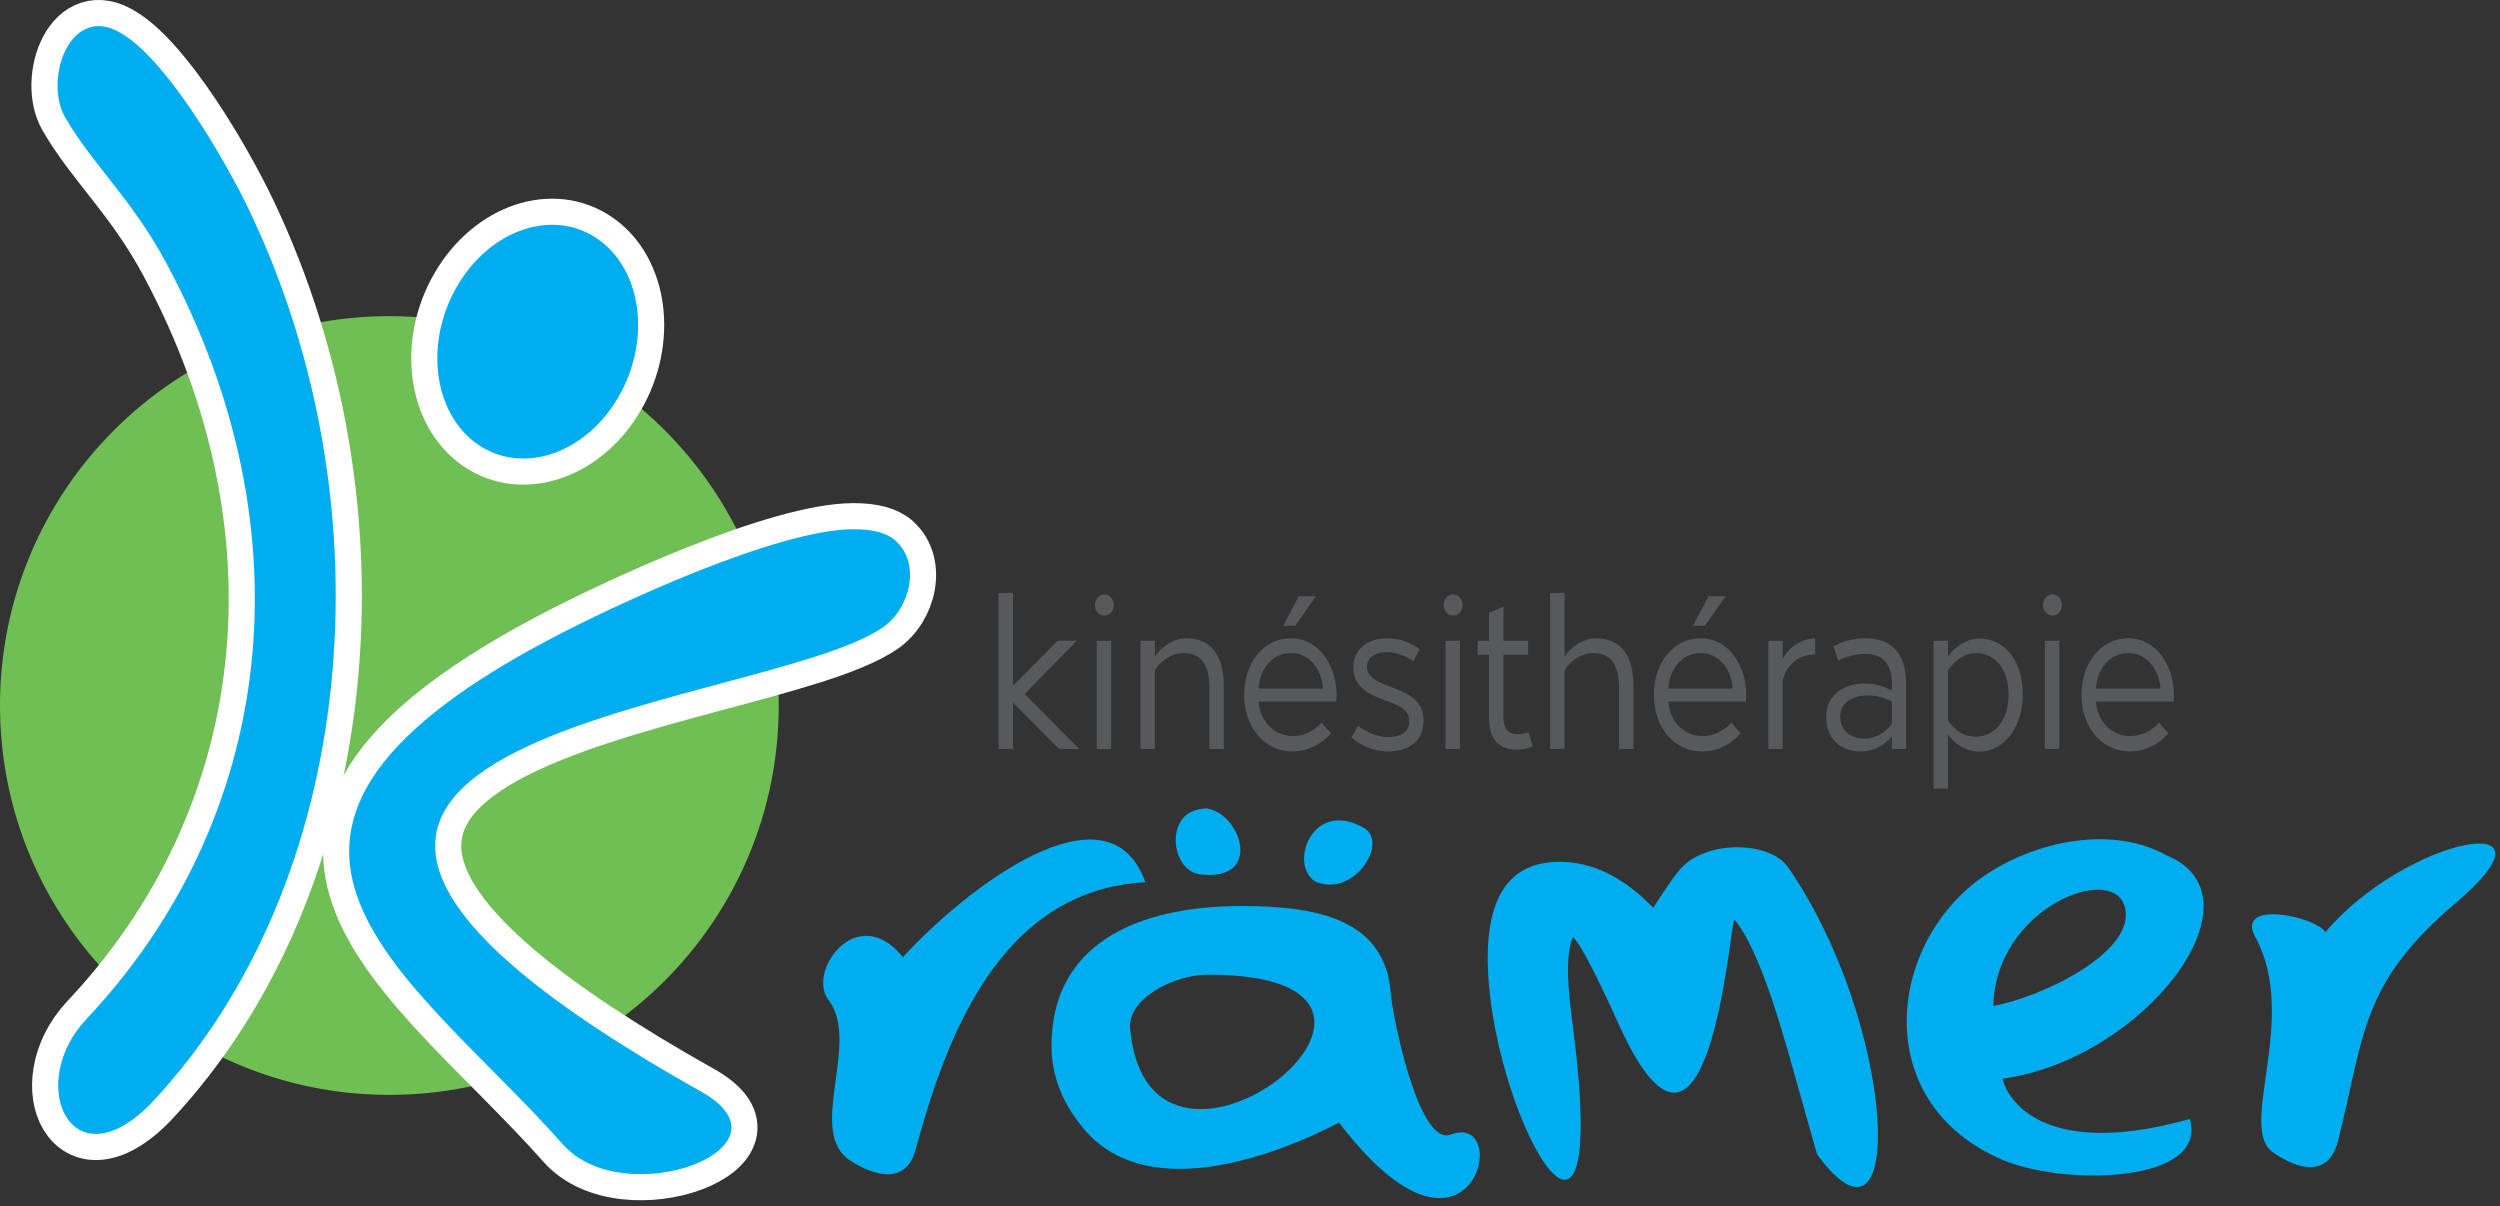
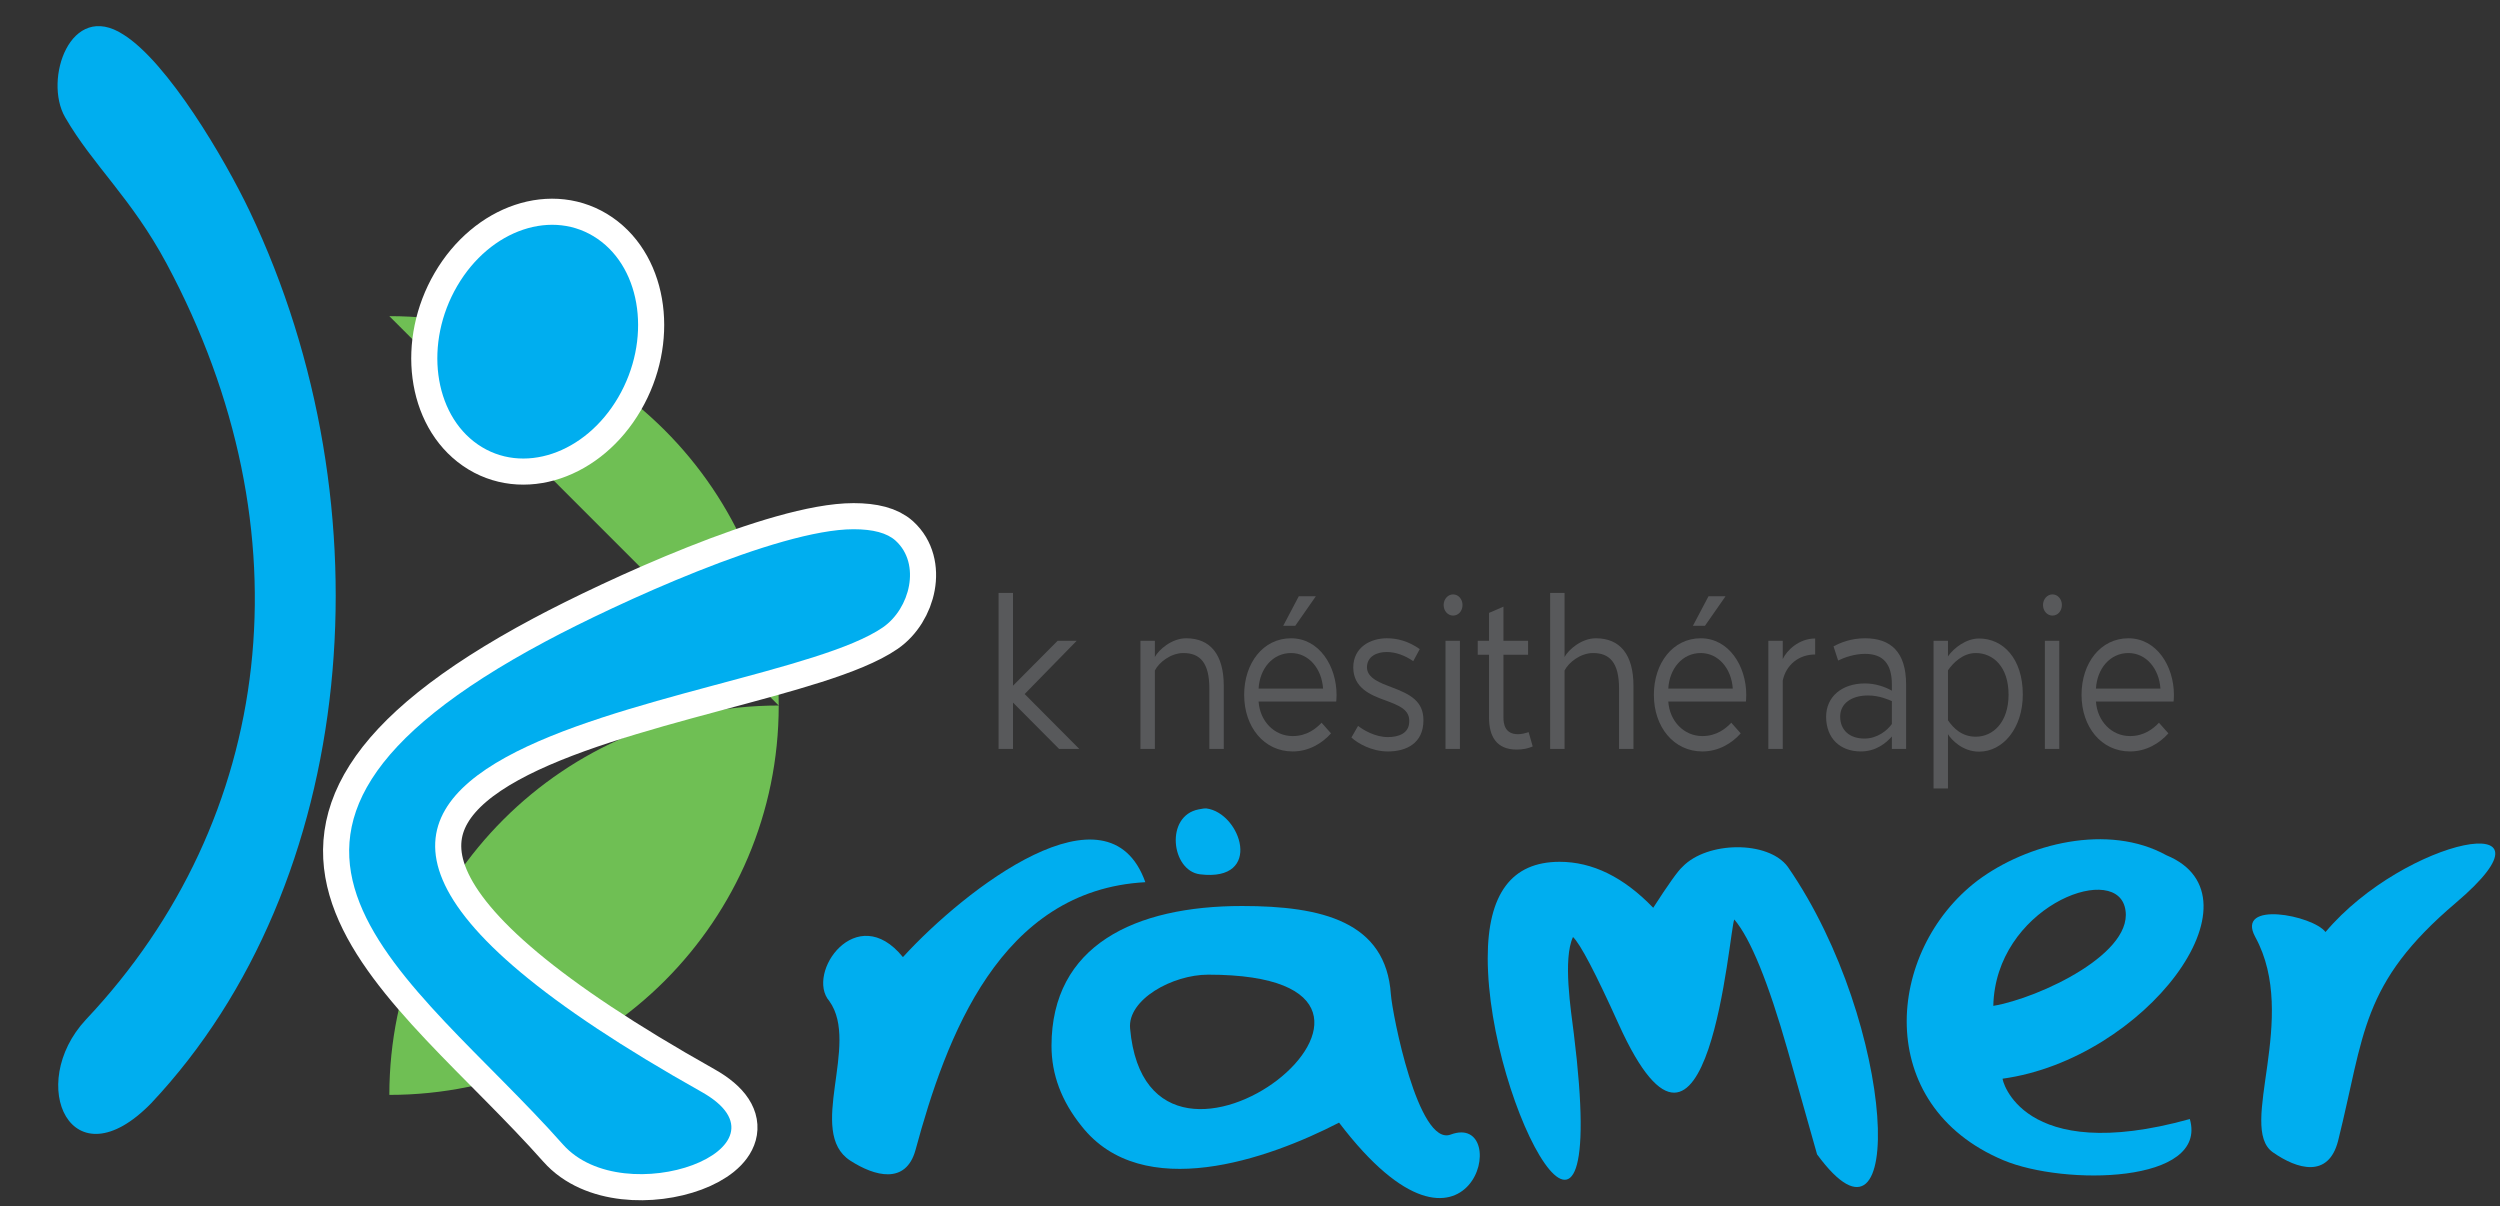
<svg xmlns="http://www.w3.org/2000/svg" width="100%" height="100%" viewBox="0 0 284 137" version="1.1" xml:space="preserve" style="fill-rule:evenodd;clip-rule:evenodd;stroke-linejoin:round;stroke-miterlimit:2;">
  <rect x="0" y="0" width="284" height="137" fill="#333333" stroke="none" />
-   <path d="M44.231,35.915c24.429,-0 44.232,19.803 44.232,44.232c-0,24.428 -19.803,44.232 -44.232,44.232c-24.428,-0 -44.231,-19.804 -44.231,-44.232c0,-24.429 19.803,-44.232 44.231,-44.232Z" style="fill:#6fbf54;" />
+   <path d="M44.231,35.915c24.429,-0 44.232,19.803 44.232,44.232c-0,24.428 -19.803,44.232 -44.232,44.232c0,-24.429 19.803,-44.232 44.231,-44.232Z" style="fill:#6fbf54;" />
  <path d="M62.004,72.852c7.929,-4.23 26.358,-12.731 34.963,-12.731c2.207,-0 3.81,0.423 4.775,1.301c2.906,2.643 1.633,7.723 -1.448,9.848c-14.204,9.795 -93.195,11.988 -20.599,52.768c11.333,6.366 -8.789,13.821 -15.749,5.967c-17.081,-19.271 -43.84,-34.805 -1.942,-57.153Z" style="fill:none;stroke:#fff;stroke-width:5.93px;" />
  <path d="M62.004,72.852c7.929,-4.23 26.358,-12.731 34.963,-12.731c2.207,-0 3.81,0.423 4.775,1.301c2.906,2.643 1.633,7.723 -1.448,9.848c-14.204,9.795 -93.195,11.988 -20.599,52.768c11.333,6.366 -8.789,13.821 -15.749,5.967c-17.081,-19.271 -43.84,-34.805 -1.942,-57.153Z" style="fill:#00aeef;fill-rule:nonzero;" />
-   <path d="M17.193,125.309c-9.082,9.326 -14.301,-2.104 -7.428,-9.489c21.472,-22.766 25.491,-55.407 9.157,-85.88c-3.992,-7.446 -8.397,-11.191 -11.528,-16.624c-2.47,-4.278 0.604,-13.308 6.636,-9.382c5.033,3.159 11.474,14.063 14.328,20.051c16.057,33.676 12.348,76.333 -11.165,101.324Z" style="fill:none;stroke:#fff;stroke-width:5.94px;" />
  <path d="M17.193,125.309c-9.082,9.326 -14.301,-2.104 -7.428,-9.489c21.472,-22.766 25.491,-55.407 9.157,-85.88c-3.992,-7.446 -8.397,-11.191 -11.528,-16.624c-2.47,-4.278 0.604,-13.308 6.636,-9.382c5.033,3.159 11.474,14.063 14.328,20.051c16.057,33.676 12.348,76.333 -11.165,101.324Z" style="fill:#00aeef;fill-rule:nonzero;" />
  <path d="M67.892,27.14c5.052,3.49 6.101,11.546 2.342,17.993c-3.759,6.447 -10.903,8.844 -15.956,5.354c-5.053,-3.49 -6.101,-11.546 -2.342,-17.993c3.759,-6.447 10.903,-8.845 15.956,-5.354Z" style="fill:none;stroke:#fff;stroke-width:5.93px;" />
  <path d="M67.892,27.14c5.052,3.49 6.101,11.546 2.342,17.993c-3.759,6.447 -10.903,8.844 -15.956,5.354c-5.053,-3.49 -6.101,-11.546 -2.342,-17.993c3.759,-6.447 10.903,-8.845 15.956,-5.354Z" style="fill:#00aeef;" />
  <path d="M130.11,100.217c-16.525,0.895 -22.638,17.608 -26.114,30.445c-1.093,3.916 -4.613,2.99 -7.407,1.184c-5.017,-3.246 1.138,-13.212 -2.374,-18.117c-2.745,-3.163 3.081,-11.503 8.357,-5.001c7.103,-7.778 23.328,-20.33 27.538,-8.511Z" style="fill:#00aeef;fill-rule:nonzero;" />
  <path d="M152.117,127.53c-8.054,4.162 -22.342,9.188 -29.248,0.399c-2.279,-2.823 -3.418,-5.859 -3.418,-9.108c0,-11.427 9.46,-15.899 21.65,-15.899c9.082,-0 16.336,1.773 16.902,10.027c0.149,2.157 3.099,17.313 6.79,15.939c7.25,-2.713 2.418,18.482 -12.676,-1.358Zm-14.868,-16.809c-4.06,-0 -9.164,2.821 -8.872,6.103c2.113,23.737 39.631,-6.103 8.872,-6.103Z" style="fill:#00aeef;fill-rule:nonzero;" />
  <path d="M169.005,108.821c0,17.001 13.958,42.316 9.781,8.594c-0.331,-2.669 -1.255,-8.461 -0.095,-10.968c0.822,0.76 2.563,4.083 5.222,9.971c10.177,22.387 12.537,-11.006 13.104,-11.965c1.836,2.153 3.862,7.122 6.078,14.909l3.324,11.775c10.238,13.969 9.091,-14.719 -3.324,-32.666c-2.228,-3.013 -9.173,-2.919 -11.965,-0c-0.507,0.443 -1.614,1.994 -3.324,4.653c-3.355,-3.482 -6.9,-5.223 -10.635,-5.223c-5.444,-0 -8.166,3.64 -8.166,10.92Z" style="fill:#00aeef;fill-rule:nonzero;" />
  <path d="M227.498,122.538c-0.11,-0.061 2.038,9.933 21.267,4.584c2.099,7.338 -14.254,7.591 -21.186,4.677c-14.887,-6.257 -13.379,-23.787 -2.956,-31.747c5.652,-4.246 14.878,-6.555 21.496,-2.888c11.482,4.736 -2.478,23.154 -18.621,25.374Zm13.861,-19.568c-1.426,-4.987 -14.68,0.235 -14.919,11.296c5.184,-0.877 16.408,-6.091 14.919,-11.296Z" style="fill:#00aeef;fill-rule:nonzero;" />
  <path d="M278.992,102.554c-10.86,9.22 -10.352,14.924 -13.389,27.063c-1.094,4.239 -4.614,3.237 -7.407,1.282c-4.054,-2.839 3.035,-15.247 -1.994,-24.452c-2.294,-4.198 6.556,-2.463 7.976,-0.569c9.059,-10.735 27.874,-14.412 14.814,-3.324Z" style="fill:#00aeef;fill-rule:nonzero;" />
  <path d="M137.024,91.835c3.953,0.485 6.554,8.378 -0.701,7.488c-3.275,-0.402 -4.006,-6.653 -0.143,-7.379c0.438,-0.09 0.727,-0.124 0.844,-0.109Z" style="fill:#00aeef;fill-rule:nonzero;" />
-   <path d="M149.499,100.194c-3.216,-1.871 -0.441,-9.567 5.461,-6.131c2.665,1.551 -0.719,7.155 -4.637,6.35c-0.449,-0.085 -0.729,-0.163 -0.824,-0.219Z" style="fill:#00aeef;fill-rule:nonzero;" />
  <g>
    <path d="M120.315,85.08l2.293,0l-6.207,-6.238l5.913,-6.049l-2.167,0l-5.071,5.104l-0,-10.54l-1.639,0l0,17.723l1.639,0l-0,-5.269l5.239,5.269Z" style="fill:#58595b;fill-rule:nonzero;" />
-     <path d="M124.589,85.08l1.638,0l0,-12.287l-1.638,0l-0,12.287Zm1.933,-16.354c-0,-0.661 -0.462,-1.203 -1.072,-1.203c-0.588,-0 -1.072,0.542 -1.072,1.203c0,0.685 0.484,1.204 1.072,1.204c0.61,0 1.072,-0.519 1.072,-1.204Z" style="fill:#58595b;fill-rule:nonzero;" />
    <path d="M134.435,74.185c1.894,-0 2.947,1.11 2.947,4.017l-0,6.878l1.638,0l0,-7.161c0,-3.569 -1.533,-5.41 -4.27,-5.41c-1.641,0 -3.115,1.298 -3.557,2.125l-0,-1.841l-1.639,0l0,12.287l1.639,0l-0,-8.91c0.463,-0.922 1.81,-1.985 3.242,-1.985Z" style="fill:#58595b;fill-rule:nonzero;" />
    <path d="M151.834,78.96c0,-3.333 -1.996,-6.451 -5.175,-6.451c-3.157,0 -5.322,2.811 -5.322,6.428c0,3.64 2.249,6.427 5.512,6.427c1.831,-0 3.346,-0.92 4.355,-2.054l-1.072,-1.206c-0.61,0.639 -1.641,1.514 -3.283,1.514c-2.105,-0 -3.726,-1.703 -3.873,-3.927l8.816,0c-0,0 0.042,-0.283 0.042,-0.731Zm-5.175,-4.775c2,-0 3.494,1.75 3.642,4.044l-7.325,0c0.126,-2.294 1.621,-4.044 3.683,-4.044Zm2.821,-6.45l-1.937,0l-1.768,3.353l1.368,0l2.337,-3.353Z" style="fill:#58595b;fill-rule:nonzero;" />
    <path d="M158.065,78.062c-1.2,-0.449 -2.778,-1.016 -2.778,-2.245c0,-1.3 1.2,-1.749 2.231,-1.749c1.031,-0 2.061,0.378 3.028,1.04l0.736,-1.371c-1.282,-0.898 -2.523,-1.229 -3.743,-1.229c-1.789,-0 -3.809,0.969 -3.809,3.332c0.021,2.317 1.978,3.12 3.556,3.688c1.662,0.614 2.924,1.087 2.798,2.552c-0.063,1.205 -1.157,1.654 -2.419,1.654c-1.494,0 -2.862,-0.85 -3.388,-1.276l-0.757,1.324c0.694,0.638 2.272,1.583 4.145,1.583c2.061,0 4.037,-0.898 4.037,-3.545c0,-2.174 -1.492,-2.954 -3.637,-3.758Z" style="fill:#58595b;fill-rule:nonzero;" />
    <path d="M164.209,85.08l1.638,0l0,-12.287l-1.638,0l-0,12.287Zm1.933,-16.354c-0,-0.661 -0.463,-1.203 -1.072,-1.203c-0.588,-0 -1.072,0.542 -1.072,1.203c0,0.685 0.484,1.204 1.072,1.204c0.609,0 1.072,-0.519 1.072,-1.204Z" style="fill:#58595b;fill-rule:nonzero;" />
    <path d="M170.792,68.917l-1.639,0.709l0,3.167l-1.283,0l-0,1.581l1.283,-0l0,7.14c0,2.151 0.861,3.637 3.133,3.637c0.715,0 1.283,-0.118 1.83,-0.354l-0.463,-1.628c-0.421,0.142 -0.82,0.236 -1.22,0.236c-1.494,0 -1.641,-1.206 -1.641,-1.891l-0,-7.14l2.798,-0l0,-1.581l-2.798,0l-0,-3.876Z" style="fill:#58595b;fill-rule:nonzero;" />
    <path d="M180.977,74.185c1.894,-0 2.947,1.11 2.947,4.017l-0,6.878l1.638,0l0,-7.161c0,-3.569 -1.533,-5.41 -4.269,-5.41c-1.642,0 -3.116,1.298 -3.558,2.125l0,-7.277l-1.638,0l-0,17.723l1.638,0l0,-8.91c0.463,-0.922 1.81,-1.985 3.242,-1.985Z" style="fill:#58595b;fill-rule:nonzero;" />
    <path d="M198.376,78.96c0,-3.333 -1.996,-6.451 -5.174,-6.451c-3.158,0 -5.323,2.811 -5.323,6.428c0,3.64 2.249,6.427 5.512,6.427c1.831,-0 3.347,-0.92 4.355,-2.054l-1.071,-1.206c-0.611,0.639 -1.642,1.514 -3.284,1.514c-2.105,-0 -3.726,-1.703 -3.873,-3.927l8.816,0c0,0 0.042,-0.283 0.042,-0.731Zm-5.174,-4.775c1.999,-0 3.494,1.75 3.641,4.044l-7.325,0c0.126,-2.294 1.621,-4.044 3.684,-4.044Zm2.82,-6.45l-1.936,0l-1.769,3.353l1.369,0l2.336,-3.353Z" style="fill:#58595b;fill-rule:nonzero;" />
    <path d="M206.203,72.533c-1.851,0 -3.24,1.369 -3.682,2.337l0,-2.077l-1.638,0l-0,12.287l1.638,0l0,-7.774c0.379,-1.774 1.81,-2.956 3.682,-2.956l0,-1.817Z" style="fill:#58595b;fill-rule:nonzero;" />
    <path d="M214.917,82.246c-0.526,0.733 -1.642,1.655 -3.116,1.655c-1.684,0 -2.757,-0.946 -2.757,-2.506c-0,-1.443 1.242,-2.389 3.157,-2.389c1.305,0 2.316,0.473 2.716,0.639l-0,2.601Zm-0,-3.782c-0.737,-0.425 -1.853,-0.826 -3.052,-0.826c-2.611,0 -4.418,1.486 -4.418,3.804c0.021,2.436 1.576,3.922 3.954,3.922c1.727,-0 2.863,-0.967 3.516,-1.699l-0,1.415l1.617,0l0,-7.324c0,-3.713 -1.764,-5.247 -4.669,-5.247c-1.621,0 -2.842,0.52 -3.577,0.921l0.525,1.606c0.715,-0.355 1.873,-0.757 3.052,-0.757c2.105,0 3.052,1.183 3.052,3.477l-0,0.708Z" style="fill:#58595b;fill-rule:nonzero;" />
    <path d="M221.29,72.793l-1.639,0l0,16.778l1.639,-0l-0,-6.167c0.378,0.615 1.641,1.983 3.536,1.983c2.694,0 4.964,-2.646 4.964,-6.483c0,-4.128 -2.27,-6.371 -4.964,-6.371c-1.474,0 -2.863,1.062 -3.536,2.03l-0,-1.77Zm3.157,1.392c1.979,-0 3.726,1.56 3.726,4.728c-0,3.121 -1.747,4.776 -3.726,4.776c-1.579,-0 -2.547,-0.97 -3.157,-1.868l-0,-5.674c0.568,-0.828 1.684,-1.962 3.157,-1.962Z" style="fill:#58595b;fill-rule:nonzero;" />
    <path d="M232.297,85.08l1.638,0l0,-12.287l-1.638,0l-0,12.287Zm1.933,-16.354c-0,-0.661 -0.463,-1.203 -1.072,-1.203c-0.588,-0 -1.072,0.542 -1.072,1.203c0,0.685 0.484,1.204 1.072,1.204c0.609,0 1.072,-0.519 1.072,-1.204Z" style="fill:#58595b;fill-rule:nonzero;" />
    <path d="M246.959,78.96c0,-3.333 -1.996,-6.451 -5.174,-6.451c-3.158,0 -5.322,2.811 -5.322,6.428c-0,3.64 2.249,6.427 5.511,6.427c1.831,-0 3.347,-0.92 4.355,-2.054l-1.071,-1.206c-0.611,0.639 -1.642,1.514 -3.284,1.514c-2.105,-0 -3.725,-1.703 -3.873,-3.927l8.816,0c0,0 0.042,-0.283 0.042,-0.731Zm-5.174,-4.775c1.999,-0 3.494,1.75 3.641,4.044l-7.325,0c0.126,-2.294 1.621,-4.044 3.684,-4.044Z" style="fill:#58595b;fill-rule:nonzero;" />
  </g>
</svg>